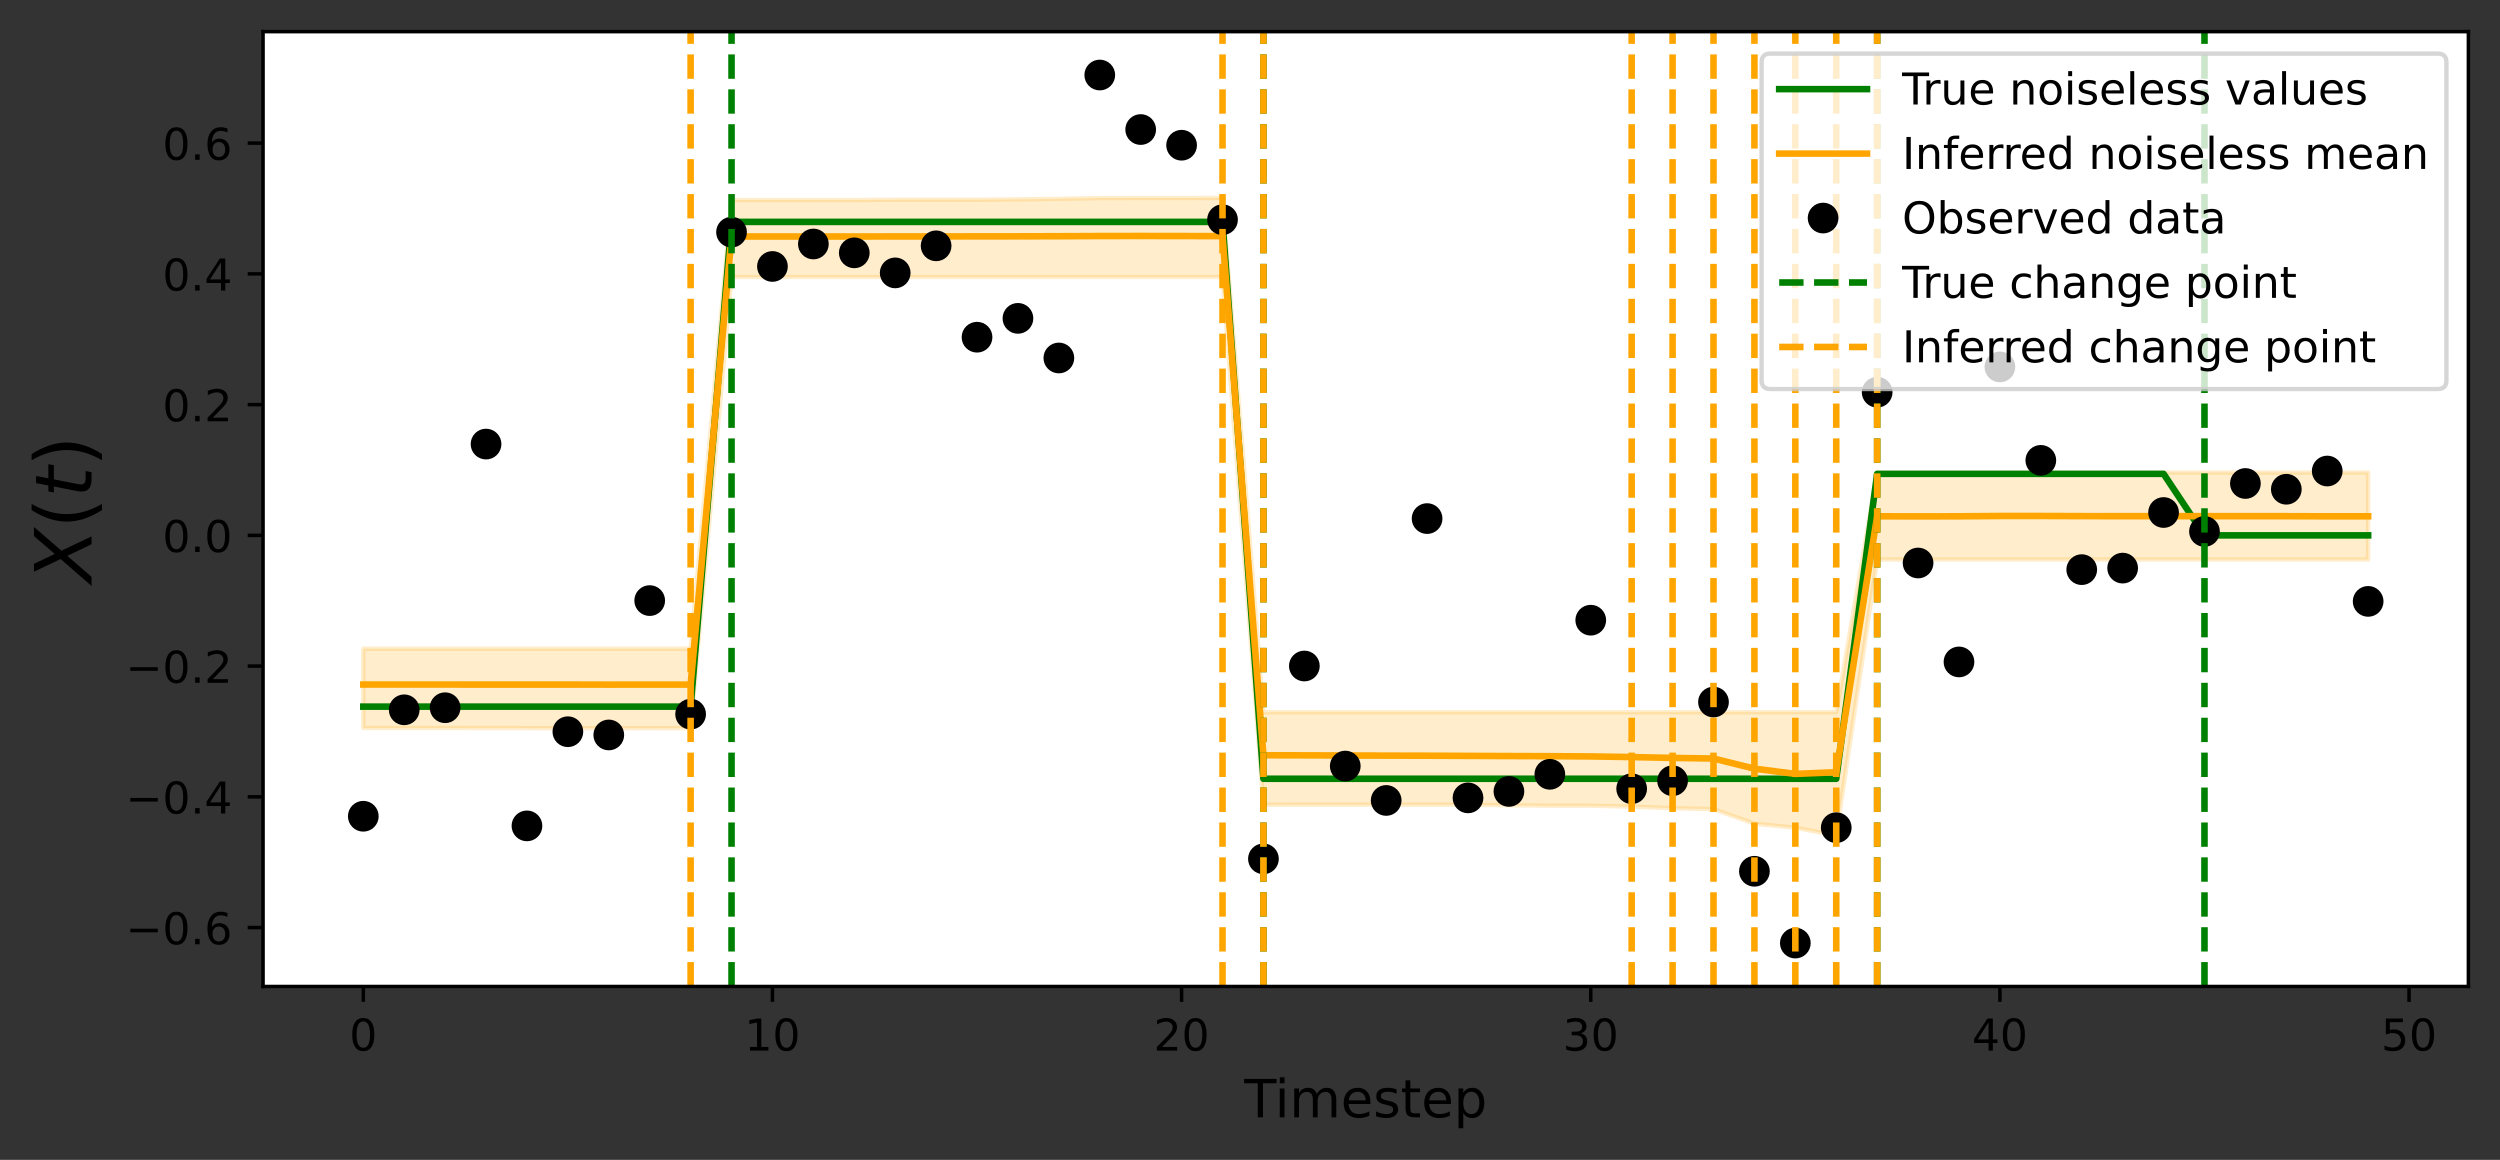
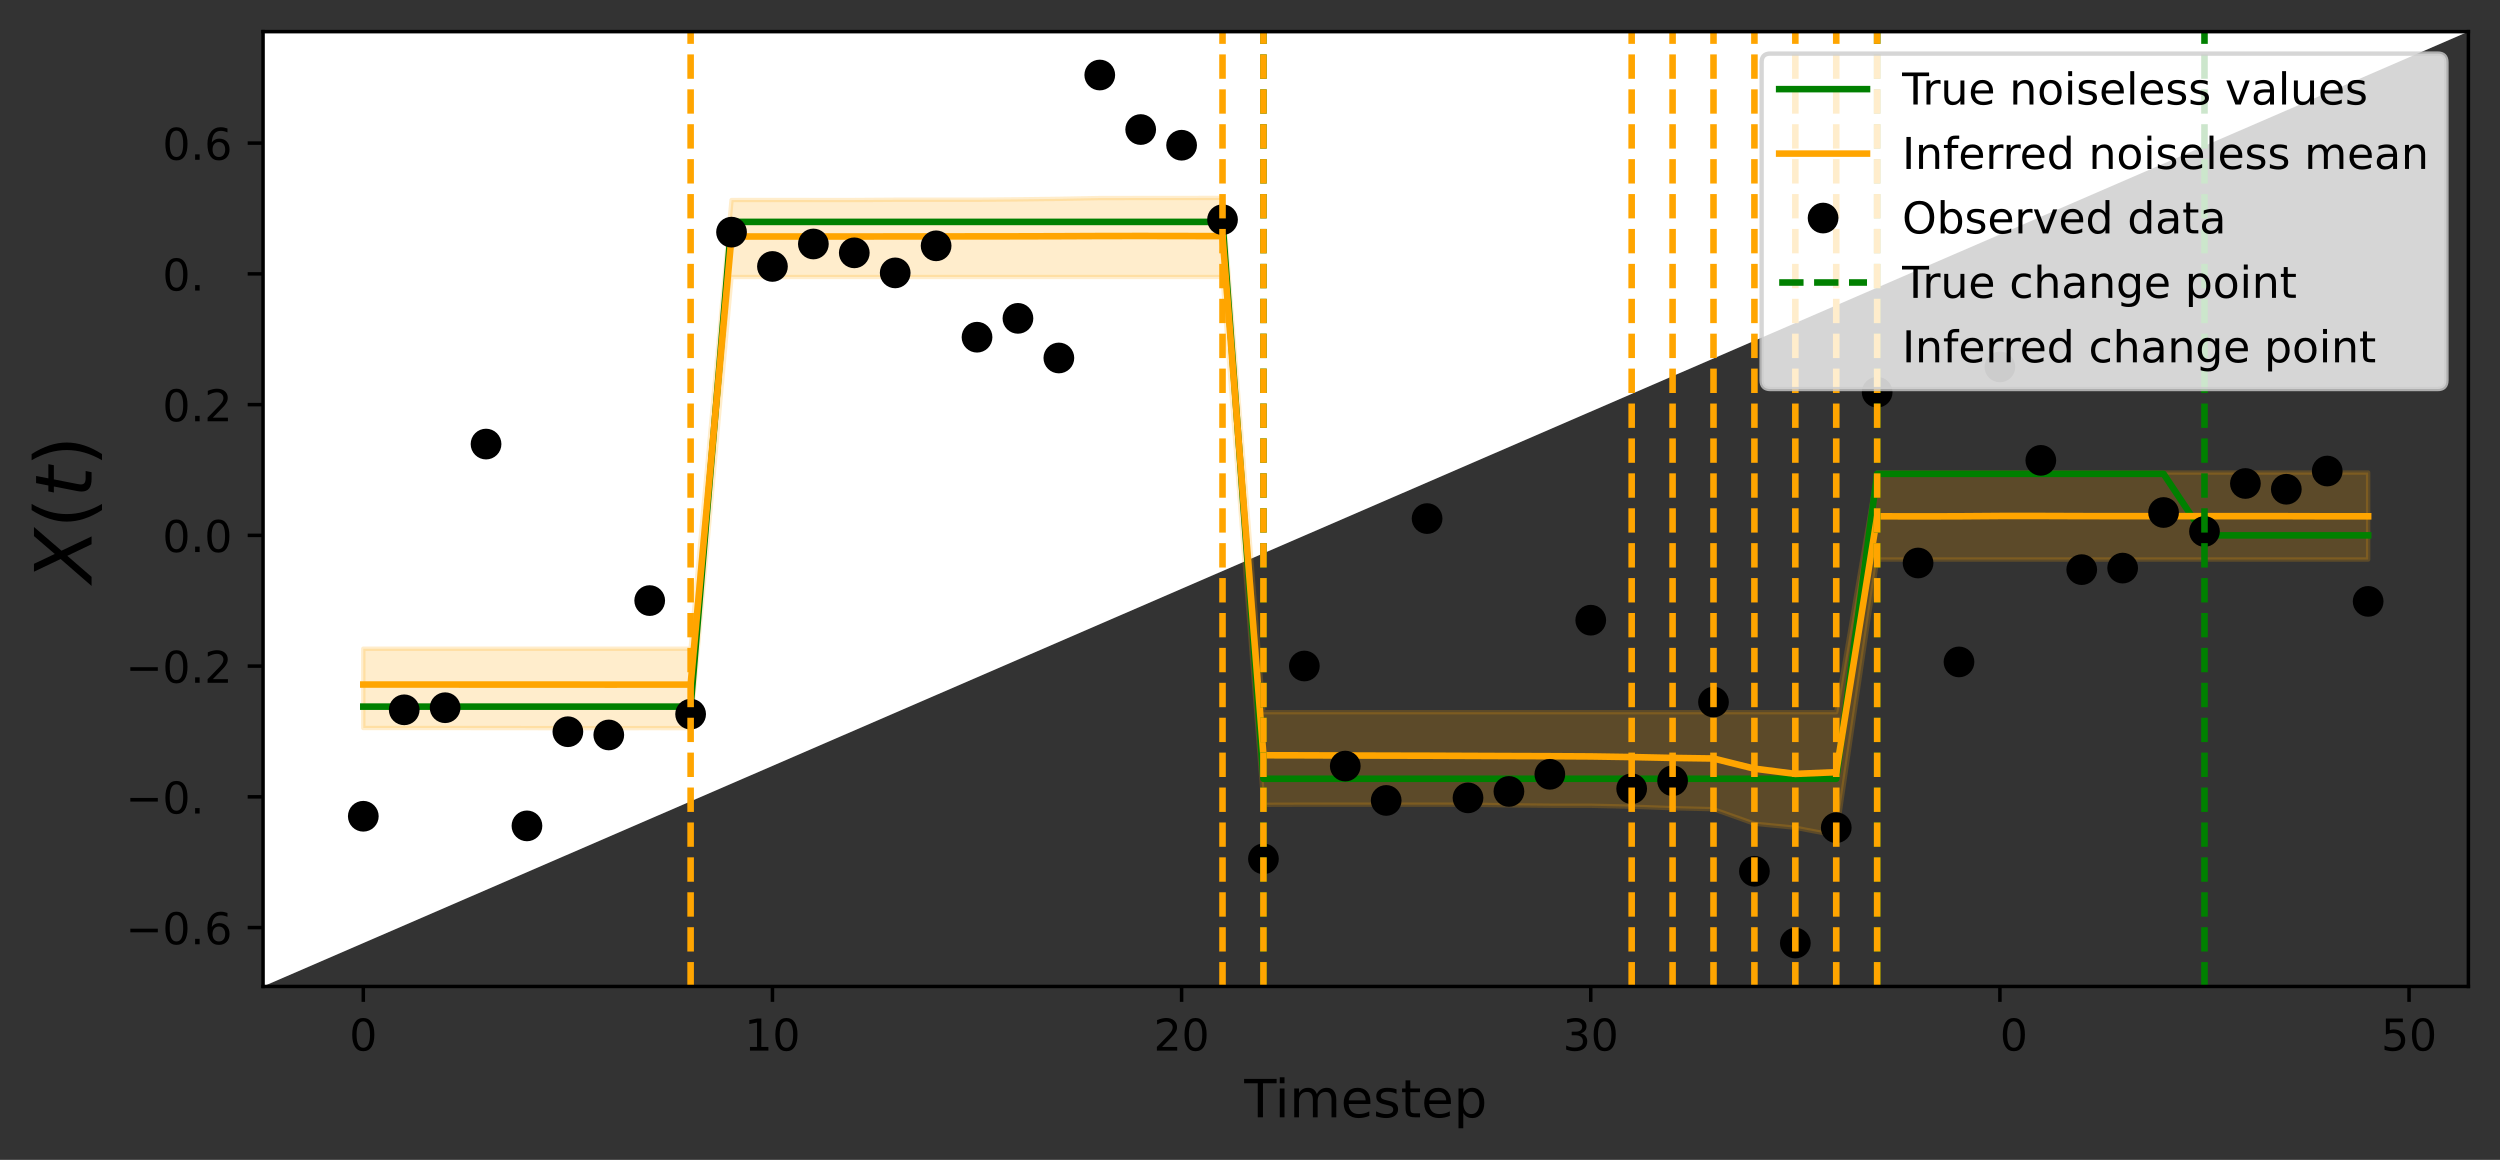
<svg xmlns="http://www.w3.org/2000/svg" xmlns:xlink="http://www.w3.org/1999/xlink" height="264.132pt" version="1.1" viewBox="0 0 569.303 264.132" width="569.303pt">
  <rect x="0" y="0" width="569.303" height="264.132" fill="#333333" stroke="none" />
  <defs>
    <style type="text/css">
*{stroke-linecap:butt;stroke-linejoin:round;}
  </style>
  </defs>
  <g id="figure_1">
    <g id="patch_1">
      <path d="M 0 264.132  L 569.303 264.132  L 569.303 0  L 0 0  z " style="fill:none;" />
    </g>
    <g id="axes_1">
      <g id="patch_2">
-         <path d="M 59.903 224.64  L 562.103 224.64  L 562.103 7.2  L 59.903 7.2  z " style="fill:#ffffff;" />
+         <path d="M 59.903 224.64  L 562.103 7.2  L 59.903 7.2  z " style="fill:#ffffff;" />
      </g>
      <g id="PolyCollection_1">
        <defs>
          <path d="M 82.731 -116.406  L 82.731 -98.35  L 92.048 -98.35  L 101.365 -98.35  L 110.682 -98.338  L 120 -98.328  L 129.317 -98.325  L 138.634 -98.325  L 147.951 -98.328  L 157.269 -98.325  L 166.586 -201.051  L 175.903 -201.051  L 185.221 -201.051  L 194.538 -201.051  L 203.855 -201.051  L 213.172 -201.051  L 222.49 -201.051  L 231.807 -201.051  L 241.124 -201.051  L 250.441 -201.051  L 259.759 -201.051  L 269.076 -201.051  L 278.393 -201.051  L 287.71 -80.863  L 297.028 -80.893  L 306.345 -80.893  L 315.662 -80.893  L 324.979 -80.893  L 334.297 -80.89  L 343.614 -80.753  L 352.931 -80.656  L 362.248 -80.647  L 371.566 -80.44  L 380.883 -80.093  L 390.2 -79.865  L 399.517 -76.552  L 408.835 -75.637  L 418.152 -73.867  L 427.469 -136.715  L 436.786 -136.715  L 446.104 -136.715  L 455.421 -136.715  L 464.738 -136.715  L 474.055 -136.715  L 483.373 -136.715  L 492.69 -136.715  L 502.007 -136.715  L 511.324 -136.715  L 520.642 -136.715  L 529.959 -136.715  L 539.276 -136.715  L 539.276 -156.527  L 539.276 -156.527  L 529.959 -156.527  L 520.642 -156.527  L 511.324 -156.527  L 502.007 -156.527  L 492.69 -156.527  L 483.373 -156.527  L 474.055 -156.527  L 464.738 -156.527  L 455.421 -156.527  L 446.104 -156.527  L 436.786 -156.527  L 427.469 -156.527  L 418.152 -101.953  L 408.835 -101.953  L 399.517 -101.953  L 390.2 -101.953  L 380.883 -101.953  L 371.566 -101.953  L 362.248 -101.953  L 352.931 -101.953  L 343.614 -101.953  L 334.297 -101.953  L 324.979 -101.953  L 315.662 -101.953  L 306.345 -101.953  L 297.028 -101.953  L 287.71 -101.953  L 278.393 -219.071  L 269.076 -219.039  L 259.759 -219.039  L 250.441 -219.028  L 241.124 -218.849  L 231.807 -218.732  L 222.49 -218.645  L 213.172 -218.645  L 203.855 -218.645  L 194.538 -218.58  L 185.221 -218.58  L 175.903 -218.595  L 166.586 -218.579  L 157.269 -116.406  L 147.951 -116.406  L 138.634 -116.406  L 129.317 -116.406  L 120 -116.406  L 110.682 -116.406  L 101.365 -116.406  L 92.048 -116.406  L 82.731 -116.406  z " id="m0e41438d37" style="stroke:#ffa500;stroke-opacity:0.2;" />
        </defs>
        <g clip-path="url(#p70332fd9ce)">
          <use style="fill:#ffa500;fill-opacity:0.2;stroke:#ffa500;stroke-opacity:0.2;" x="0" xlink:href="#m0e41438d37" y="264.132" />
        </g>
      </g>
      <g id="matplotlib.axis_1">
        <g id="xtick_1">
          <g id="line2d_1">
            <defs>
              <path d="M 0 0  L 0 3.5  " id="m56589323b0" style="stroke:#000000;stroke-width:0.8;" />
            </defs>
            <g>
              <use style="stroke:#000000;stroke-width:0.8;" x="82.731" xlink:href="#m56589323b0" y="224.64" />
            </g>
          </g>
          <g id="text_1">
            <defs>
              <path d="M 31.781 66.406  Q 24.172 66.406 20.328 58.906  Q 16.5 51.422 16.5 36.375  Q 16.5 21.391 20.328 13.891  Q 24.172 6.391 31.781 6.391  Q 39.453 6.391 43.281 13.891  Q 47.125 21.391 47.125 36.375  Q 47.125 51.422 43.281 58.906  Q 39.453 66.406 31.781 66.406  z M 31.781 74.219  Q 44.047 74.219 50.516 64.516  Q 56.984 54.828 56.984 36.375  Q 56.984 17.969 50.516 8.266  Q 44.047 -1.422 31.781 -1.422  Q 19.531 -1.422 13.062 8.266  Q 6.594 17.969 6.594 36.375  Q 6.594 54.828 13.062 64.516  Q 19.531 74.219 31.781 74.219  z " id="DejaVuSans-48" />
            </defs>
            <g transform="translate(79.549 239.238)scale(0.1 -0.1)">
              <use xlink:href="#DejaVuSans-48" />
            </g>
          </g>
        </g>
        <g id="xtick_2">
          <g id="line2d_2">
            <g>
              <use style="stroke:#000000;stroke-width:0.8;" x="175.903" xlink:href="#m56589323b0" y="224.64" />
            </g>
          </g>
          <g id="text_2">
            <defs>
              <path d="M 12.406 8.297  L 28.516 8.297  L 28.516 63.922  L 10.984 60.406  L 10.984 69.391  L 28.422 72.906  L 38.281 72.906  L 38.281 8.297  L 54.391 8.297  L 54.391 0  L 12.406 0  z " id="DejaVuSans-49" />
            </defs>
            <g transform="translate(169.541 239.238)scale(0.1 -0.1)">
              <use xlink:href="#DejaVuSans-49" />
              <use x="63.623" xlink:href="#DejaVuSans-48" />
            </g>
          </g>
        </g>
        <g id="xtick_3">
          <g id="line2d_3">
            <g>
              <use style="stroke:#000000;stroke-width:0.8;" x="269.076" xlink:href="#m56589323b0" y="224.64" />
            </g>
          </g>
          <g id="text_3">
            <defs>
              <path d="M 19.188 8.297  L 53.609 8.297  L 53.609 0  L 7.328 0  L 7.328 8.297  Q 12.938 14.109 22.625 23.891  Q 32.328 33.688 34.812 36.531  Q 39.547 41.844 41.422 45.531  Q 43.312 49.219 43.312 52.781  Q 43.312 58.594 39.234 62.25  Q 35.156 65.922 28.609 65.922  Q 23.969 65.922 18.812 64.312  Q 13.672 62.703 7.812 59.422  L 7.812 69.391  Q 13.766 71.781 18.938 73  Q 24.125 74.219 28.422 74.219  Q 39.75 74.219 46.484 68.547  Q 53.219 62.891 53.219 53.422  Q 53.219 48.922 51.531 44.891  Q 49.859 40.875 45.406 35.406  Q 44.188 33.984 37.641 27.219  Q 31.109 20.453 19.188 8.297  z " id="DejaVuSans-50" />
            </defs>
            <g transform="translate(262.713 239.238)scale(0.1 -0.1)">
              <use xlink:href="#DejaVuSans-50" />
              <use x="63.623" xlink:href="#DejaVuSans-48" />
            </g>
          </g>
        </g>
        <g id="xtick_4">
          <g id="line2d_4">
            <g>
              <use style="stroke:#000000;stroke-width:0.8;" x="362.248" xlink:href="#m56589323b0" y="224.64" />
            </g>
          </g>
          <g id="text_4">
            <defs>
              <path d="M 40.578 39.312  Q 47.656 37.797 51.625 33  Q 55.609 28.219 55.609 21.188  Q 55.609 10.406 48.188 4.484  Q 40.766 -1.422 27.094 -1.422  Q 22.516 -1.422 17.656 -0.516  Q 12.797 0.391 7.625 2.203  L 7.625 11.719  Q 11.719 9.328 16.594 8.109  Q 21.484 6.891 26.812 6.891  Q 36.078 6.891 40.938 10.547  Q 45.797 14.203 45.797 21.188  Q 45.797 27.641 41.281 31.266  Q 36.766 34.906 28.719 34.906  L 20.219 34.906  L 20.219 43.016  L 29.109 43.016  Q 36.375 43.016 40.234 45.922  Q 44.094 48.828 44.094 54.297  Q 44.094 59.906 40.109 62.906  Q 36.141 65.922 28.719 65.922  Q 24.656 65.922 20.016 65.031  Q 15.375 64.156 9.812 62.312  L 9.812 71.094  Q 15.438 72.656 20.344 73.438  Q 25.25 74.219 29.594 74.219  Q 40.828 74.219 47.359 69.109  Q 53.906 64.016 53.906 55.328  Q 53.906 49.266 50.438 45.094  Q 46.969 40.922 40.578 39.312  z " id="DejaVuSans-51" />
            </defs>
            <g transform="translate(355.886 239.238)scale(0.1 -0.1)">
              <use xlink:href="#DejaVuSans-51" />
              <use x="63.623" xlink:href="#DejaVuSans-48" />
            </g>
          </g>
        </g>
        <g id="xtick_5">
          <g id="line2d_5">
            <g>
              <use style="stroke:#000000;stroke-width:0.8;" x="455.421" xlink:href="#m56589323b0" y="224.64" />
            </g>
          </g>
          <g id="text_5">
            <defs>
-               <path d="M 37.797 64.312  L 12.891 25.391  L 37.797 25.391  z M 35.203 72.906  L 47.609 72.906  L 47.609 25.391  L 58.016 25.391  L 58.016 17.188  L 47.609 17.188  L 47.609 0  L 37.797 0  L 37.797 17.188  L 4.891 17.188  L 4.891 26.703  z " id="DejaVuSans-52" />
-             </defs>
+               </defs>
            <g transform="translate(449.058 239.238)scale(0.1 -0.1)">
              <use xlink:href="#DejaVuSans-52" />
              <use x="63.623" xlink:href="#DejaVuSans-48" />
            </g>
          </g>
        </g>
        <g id="xtick_6">
          <g id="line2d_6">
            <g>
              <use style="stroke:#000000;stroke-width:0.8;" x="548.593" xlink:href="#m56589323b0" y="224.64" />
            </g>
          </g>
          <g id="text_6">
            <defs>
              <path d="M 10.797 72.906  L 49.516 72.906  L 49.516 64.594  L 19.828 64.594  L 19.828 46.734  Q 21.969 47.469 24.109 47.828  Q 26.266 48.188 28.422 48.188  Q 40.625 48.188 47.75 41.5  Q 54.891 34.812 54.891 23.391  Q 54.891 11.625 47.562 5.094  Q 40.234 -1.422 26.906 -1.422  Q 22.312 -1.422 17.547 -0.641  Q 12.797 0.141 7.719 1.703  L 7.719 11.625  Q 12.109 9.234 16.797 8.062  Q 21.484 6.891 26.703 6.891  Q 35.156 6.891 40.078 11.328  Q 45.016 15.766 45.016 23.391  Q 45.016 31 40.078 35.438  Q 35.156 39.891 26.703 39.891  Q 22.75 39.891 18.812 39.016  Q 14.891 38.141 10.797 36.281  z " id="DejaVuSans-53" />
            </defs>
            <g transform="translate(542.231 239.238)scale(0.1 -0.1)">
              <use xlink:href="#DejaVuSans-53" />
              <use x="63.623" xlink:href="#DejaVuSans-48" />
            </g>
          </g>
        </g>
        <g id="text_7">
          <defs>
            <path d="M -0.297 72.906  L 61.375 72.906  L 61.375 64.594  L 35.5 64.594  L 35.5 0  L 25.594 0  L 25.594 64.594  L -0.297 64.594  z " id="DejaVuSans-84" />
            <path d="M 9.422 54.688  L 18.406 54.688  L 18.406 0  L 9.422 0  z M 9.422 75.984  L 18.406 75.984  L 18.406 64.594  L 9.422 64.594  z " id="DejaVuSans-105" />
            <path d="M 52 44.188  Q 55.375 50.25 60.062 53.125  Q 64.75 56 71.094 56  Q 79.641 56 84.281 50.016  Q 88.922 44.047 88.922 33.016  L 88.922 0  L 79.891 0  L 79.891 32.719  Q 79.891 40.578 77.094 44.375  Q 74.312 48.188 68.609 48.188  Q 61.625 48.188 57.562 43.547  Q 53.516 38.922 53.516 30.906  L 53.516 0  L 44.484 0  L 44.484 32.719  Q 44.484 40.625 41.703 44.406  Q 38.922 48.188 33.109 48.188  Q 26.219 48.188 22.156 43.531  Q 18.109 38.875 18.109 30.906  L 18.109 0  L 9.078 0  L 9.078 54.688  L 18.109 54.688  L 18.109 46.188  Q 21.188 51.219 25.484 53.609  Q 29.781 56 35.688 56  Q 41.656 56 45.828 52.969  Q 50 49.953 52 44.188  z " id="DejaVuSans-109" />
            <path d="M 56.203 29.594  L 56.203 25.203  L 14.891 25.203  Q 15.484 15.922 20.484 11.062  Q 25.484 6.203 34.422 6.203  Q 39.594 6.203 44.453 7.469  Q 49.312 8.734 54.109 11.281  L 54.109 2.781  Q 49.266 0.734 44.188 -0.344  Q 39.109 -1.422 33.891 -1.422  Q 20.797 -1.422 13.156 6.188  Q 5.516 13.812 5.516 26.812  Q 5.516 40.234 12.766 48.109  Q 20.016 56 32.328 56  Q 43.359 56 49.781 48.891  Q 56.203 41.797 56.203 29.594  z M 47.219 32.234  Q 47.125 39.594 43.094 43.984  Q 39.062 48.391 32.422 48.391  Q 24.906 48.391 20.391 44.141  Q 15.875 39.891 15.188 32.172  z " id="DejaVuSans-101" />
            <path d="M 44.281 53.078  L 44.281 44.578  Q 40.484 46.531 36.375 47.5  Q 32.281 48.484 27.875 48.484  Q 21.188 48.484 17.844 46.438  Q 14.5 44.391 14.5 40.281  Q 14.5 37.156 16.891 35.375  Q 19.281 33.594 26.516 31.984  L 29.594 31.297  Q 39.156 29.25 43.188 25.516  Q 47.219 21.781 47.219 15.094  Q 47.219 7.469 41.188 3.016  Q 35.156 -1.422 24.609 -1.422  Q 20.219 -1.422 15.453 -0.562  Q 10.688 0.297 5.422 2  L 5.422 11.281  Q 10.406 8.688 15.234 7.391  Q 20.062 6.109 24.812 6.109  Q 31.156 6.109 34.562 8.281  Q 37.984 10.453 37.984 14.406  Q 37.984 18.062 35.516 20.016  Q 33.062 21.969 24.703 23.781  L 21.578 24.516  Q 13.234 26.266 9.516 29.906  Q 5.812 33.547 5.812 39.891  Q 5.812 47.609 11.281 51.797  Q 16.75 56 26.812 56  Q 31.781 56 36.172 55.266  Q 40.578 54.547 44.281 53.078  z " id="DejaVuSans-115" />
            <path d="M 18.312 70.219  L 18.312 54.688  L 36.812 54.688  L 36.812 47.703  L 18.312 47.703  L 18.312 18.016  Q 18.312 11.328 20.141 9.422  Q 21.969 7.516 27.594 7.516  L 36.812 7.516  L 36.812 0  L 27.594 0  Q 17.188 0 13.234 3.875  Q 9.281 7.766 9.281 18.016  L 9.281 47.703  L 2.688 47.703  L 2.688 54.688  L 9.281 54.688  L 9.281 70.219  z " id="DejaVuSans-116" />
            <path d="M 18.109 8.203  L 18.109 -20.797  L 9.078 -20.797  L 9.078 54.688  L 18.109 54.688  L 18.109 46.391  Q 20.953 51.266 25.266 53.625  Q 29.594 56 35.594 56  Q 45.562 56 51.781 48.094  Q 58.016 40.188 58.016 27.297  Q 58.016 14.406 51.781 6.484  Q 45.562 -1.422 35.594 -1.422  Q 29.594 -1.422 25.266 0.953  Q 20.953 3.328 18.109 8.203  z M 48.688 27.297  Q 48.688 37.203 44.609 42.844  Q 40.531 48.484 33.406 48.484  Q 26.266 48.484 22.188 42.844  Q 18.109 37.203 18.109 27.297  Q 18.109 17.391 22.188 11.75  Q 26.266 6.109 33.406 6.109  Q 40.531 6.109 44.609 11.75  Q 48.688 17.391 48.688 27.297  z " id="DejaVuSans-112" />
          </defs>
          <g transform="translate(283.344 254.436)scale(0.12 -0.12)">
            <use xlink:href="#DejaVuSans-84" />
            <use x="57.959" xlink:href="#DejaVuSans-105" />
            <use x="85.742" xlink:href="#DejaVuSans-109" />
            <use x="183.154" xlink:href="#DejaVuSans-101" />
            <use x="244.678" xlink:href="#DejaVuSans-115" />
            <use x="296.777" xlink:href="#DejaVuSans-116" />
            <use x="335.986" xlink:href="#DejaVuSans-101" />
            <use x="397.51" xlink:href="#DejaVuSans-112" />
          </g>
        </g>
      </g>
      <g id="matplotlib.axis_2">
        <g id="ytick_1">
          <g id="line2d_7">
            <defs>
              <path d="M 0 0  L -3.5 0  " id="m44c506759d" style="stroke:#000000;stroke-width:0.8;" />
            </defs>
            <g>
              <use style="stroke:#000000;stroke-width:0.8;" x="59.903" xlink:href="#m44c506759d" y="211.232" />
            </g>
          </g>
          <g id="text_8">
            <defs>
              <path d="M 10.594 35.5  L 73.188 35.5  L 73.188 27.203  L 10.594 27.203  z " id="DejaVuSans-8722" />
              <path d="M 10.688 12.406  L 21 12.406  L 21 0  L 10.688 0  z " id="DejaVuSans-46" />
              <path d="M 33.016 40.375  Q 26.375 40.375 22.484 35.828  Q 18.609 31.297 18.609 23.391  Q 18.609 15.531 22.484 10.953  Q 26.375 6.391 33.016 6.391  Q 39.656 6.391 43.531 10.953  Q 47.406 15.531 47.406 23.391  Q 47.406 31.297 43.531 35.828  Q 39.656 40.375 33.016 40.375  z M 52.594 71.297  L 52.594 62.312  Q 48.875 64.062 45.094 64.984  Q 41.312 65.922 37.594 65.922  Q 27.828 65.922 22.672 59.328  Q 17.531 52.734 16.797 39.406  Q 19.672 43.656 24.016 45.922  Q 28.375 48.188 33.594 48.188  Q 44.578 48.188 50.953 41.516  Q 57.328 34.859 57.328 23.391  Q 57.328 12.156 50.688 5.359  Q 44.047 -1.422 33.016 -1.422  Q 20.359 -1.422 13.672 8.266  Q 6.984 17.969 6.984 36.375  Q 6.984 53.656 15.188 63.938  Q 23.391 74.219 37.203 74.219  Q 40.922 74.219 44.703 73.484  Q 48.484 72.75 52.594 71.297  z " id="DejaVuSans-54" />
            </defs>
            <g transform="translate(28.621 215.031)scale(0.1 -0.1)">
              <use xlink:href="#DejaVuSans-8722" />
              <use x="83.789" xlink:href="#DejaVuSans-48" />
              <use x="147.412" xlink:href="#DejaVuSans-46" />
              <use x="179.199" xlink:href="#DejaVuSans-54" />
            </g>
          </g>
        </g>
        <g id="ytick_2">
          <g id="line2d_8">
            <g>
              <use style="stroke:#000000;stroke-width:0.8;" x="59.903" xlink:href="#m44c506759d" y="181.458" />
            </g>
          </g>
          <g id="text_9">
            <g transform="translate(28.621 185.258)scale(0.1 -0.1)">
              <use xlink:href="#DejaVuSans-8722" />
              <use x="83.789" xlink:href="#DejaVuSans-48" />
              <use x="147.412" xlink:href="#DejaVuSans-46" />
              <use x="179.199" xlink:href="#DejaVuSans-52" />
            </g>
          </g>
        </g>
        <g id="ytick_3">
          <g id="line2d_9">
            <g>
              <use style="stroke:#000000;stroke-width:0.8;" x="59.903" xlink:href="#m44c506759d" y="151.685" />
            </g>
          </g>
          <g id="text_10">
            <g transform="translate(28.621 155.484)scale(0.1 -0.1)">
              <use xlink:href="#DejaVuSans-8722" />
              <use x="83.789" xlink:href="#DejaVuSans-48" />
              <use x="147.412" xlink:href="#DejaVuSans-46" />
              <use x="179.199" xlink:href="#DejaVuSans-50" />
            </g>
          </g>
        </g>
        <g id="ytick_4">
          <g id="line2d_10">
            <g>
              <use style="stroke:#000000;stroke-width:0.8;" x="59.903" xlink:href="#m44c506759d" y="121.911" />
            </g>
          </g>
          <g id="text_11">
            <g transform="translate(37 125.711)scale(0.1 -0.1)">
              <use xlink:href="#DejaVuSans-48" />
              <use x="63.623" xlink:href="#DejaVuSans-46" />
              <use x="95.41" xlink:href="#DejaVuSans-48" />
            </g>
          </g>
        </g>
        <g id="ytick_5">
          <g id="line2d_11">
            <g>
              <use style="stroke:#000000;stroke-width:0.8;" x="59.903" xlink:href="#m44c506759d" y="92.138" />
            </g>
          </g>
          <g id="text_12">
            <g transform="translate(37 95.937)scale(0.1 -0.1)">
              <use xlink:href="#DejaVuSans-48" />
              <use x="63.623" xlink:href="#DejaVuSans-46" />
              <use x="95.41" xlink:href="#DejaVuSans-50" />
            </g>
          </g>
        </g>
        <g id="ytick_6">
          <g id="line2d_12">
            <g>
              <use style="stroke:#000000;stroke-width:0.8;" x="59.903" xlink:href="#m44c506759d" y="62.364" />
            </g>
          </g>
          <g id="text_13">
            <g transform="translate(37 66.164)scale(0.1 -0.1)">
              <use xlink:href="#DejaVuSans-48" />
              <use x="63.623" xlink:href="#DejaVuSans-46" />
              <use x="95.41" xlink:href="#DejaVuSans-52" />
            </g>
          </g>
        </g>
        <g id="ytick_7">
          <g id="line2d_13">
            <g>
              <use style="stroke:#000000;stroke-width:0.8;" x="59.903" xlink:href="#m44c506759d" y="32.591" />
            </g>
          </g>
          <g id="text_14">
            <g transform="translate(37 36.39)scale(0.1 -0.1)">
              <use xlink:href="#DejaVuSans-48" />
              <use x="63.623" xlink:href="#DejaVuSans-46" />
              <use x="95.41" xlink:href="#DejaVuSans-54" />
            </g>
          </g>
        </g>
        <g id="text_15">
          <defs>
            <path d="M 13.719 72.906  L 23.688 72.906  L 36.188 46.578  L 58.797 72.906  L 70.312 72.906  L 40.281 38.094  L 58.406 0  L 48.484 0  L 33.797 30.719  L 7.172 0  L -4.297 0  L 29.781 39.203  z " id="DejaVuSans-Oblique-88" />
            <path d="M 31 75.875  Q 24.469 64.656 21.281 53.656  Q 18.109 42.672 18.109 31.391  Q 18.109 20.125 21.312 9.062  Q 24.516 -2 31 -13.188  L 23.188 -13.188  Q 15.875 -1.703 12.234 9.375  Q 8.594 20.453 8.594 31.391  Q 8.594 42.281 12.203 53.312  Q 15.828 64.359 23.188 75.875  z " id="DejaVuSans-40" />
            <path d="M 42.281 54.688  L 40.922 47.703  L 23 47.703  L 17.188 18.016  Q 16.891 16.359 16.75 15.234  Q 16.609 14.109 16.609 13.484  Q 16.609 10.359 18.484 8.938  Q 20.359 7.516 24.516 7.516  L 33.594 7.516  L 32.078 0  L 23.484 0  Q 15.484 0 11.547 3.125  Q 7.625 6.25 7.625 12.594  Q 7.625 13.719 7.766 15.062  Q 7.906 16.406 8.203 18.016  L 14.016 47.703  L 6.391 47.703  L 7.812 54.688  L 15.281 54.688  L 18.312 70.219  L 27.297 70.219  L 24.312 54.688  z " id="DejaVuSans-Oblique-116" />
            <path d="M 8.016 75.875  L 15.828 75.875  Q 23.141 64.359 26.781 53.312  Q 30.422 42.281 30.422 31.391  Q 30.422 20.453 26.781 9.375  Q 23.141 -1.703 15.828 -13.188  L 8.016 -13.188  Q 14.5 -2 17.703 9.062  Q 20.906 20.125 20.906 31.391  Q 20.906 42.672 17.703 53.656  Q 14.5 64.656 8.016 75.875  z " id="DejaVuSans-41" />
          </defs>
          <g transform="translate(20.877 132.66)rotate(-90)scale(0.18 -0.18)">
            <use transform="translate(0 0.125)" xlink:href="#DejaVuSans-Oblique-88" />
            <use transform="translate(68.506 0.125)" xlink:href="#DejaVuSans-40" />
            <use transform="translate(107.52 0.125)" xlink:href="#DejaVuSans-Oblique-116" />
            <use transform="translate(146.729 0.125)" xlink:href="#DejaVuSans-41" />
          </g>
        </g>
      </g>
      <g id="line2d_14">
        <path clip-path="url(#p70332fd9ce)" d="M 82.731 160.919  L 92.048 160.919  L 101.365 160.919  L 110.682 160.919  L 120 160.919  L 129.317 160.919  L 138.634 160.919  L 147.951 160.919  L 157.269 160.919  L 166.586 50.53  L 175.903 50.53  L 185.221 50.53  L 194.538 50.53  L 203.855 50.53  L 213.172 50.53  L 222.49 50.53  L 231.807 50.53  L 241.124 50.53  L 250.441 50.53  L 259.759 50.53  L 269.076 50.53  L 278.393 50.53  L 287.71 177.347  L 297.028 177.347  L 306.345 177.347  L 315.662 177.347  L 324.979 177.347  L 334.297 177.347  L 343.614 177.347  L 352.931 177.347  L 362.248 177.347  L 371.566 177.347  L 380.883 177.347  L 390.2 177.347  L 399.517 177.347  L 408.835 177.347  L 418.152 177.347  L 427.469 107.909  L 436.786 107.909  L 446.104 107.909  L 455.421 107.909  L 464.738 107.909  L 474.055 107.909  L 483.373 107.909  L 492.69 107.909  L 502.007 121.911  L 511.324 121.911  L 520.642 121.911  L 529.959 121.911  L 539.276 121.911  " style="fill:none;stroke:#008000;stroke-linecap:square;stroke-width:1.5;" />
      </g>
      <g id="line2d_15">
        <path clip-path="url(#p70332fd9ce)" d="M 82.731 155.884  L 92.048 155.884  L 101.365 155.884  L 110.682 155.885  L 120 155.892  L 129.317 155.895  L 138.634 155.9  L 147.951 155.897  L 157.269 155.897  L 166.586 53.857  L 175.903 53.86  L 185.221 53.859  L 194.538 53.857  L 203.855 53.843  L 213.172 53.833  L 222.49 53.831  L 231.807 53.817  L 241.124 53.792  L 250.441 53.751  L 259.759 53.738  L 269.076 53.753  L 278.393 53.771  L 287.71 171.986  L 297.028 172.007  L 306.345 172.041  L 315.662 172.073  L 324.979 172.092  L 334.297 172.131  L 343.614 172.169  L 352.931 172.2  L 362.248 172.254  L 371.566 172.399  L 380.883 172.594  L 390.2 172.729  L 399.517 175.041  L 408.835 176.232  L 418.152 175.84  L 427.469 117.57  L 436.786 117.593  L 446.104 117.573  L 455.421 117.502  L 464.738 117.499  L 474.055 117.533  L 483.373 117.541  L 492.69 117.538  L 502.007 117.538  L 511.324 117.547  L 520.642 117.547  L 529.959 117.575  L 539.276 117.575  " style="fill:none;stroke:#ffa500;stroke-linecap:square;stroke-width:1.5;" />
      </g>
      <g id="line2d_16">
        <defs>
          <path d="M 0 3  C 0.796 3 1.559 2.684 2.121 2.121  C 2.684 1.559 3 0.796 3 0  C 3 -0.796 2.684 -1.559 2.121 -2.121  C 1.559 -2.684 0.796 -3 0 -3  C -0.796 -3 -1.559 -2.684 -2.121 -2.121  C -2.684 -1.559 -3 -0.796 -3 0  C -3 0.796 -2.684 1.559 -2.121 2.121  C -1.559 2.684 -0.796 3 0 3  z " id="mac4a5f95cd" style="stroke:#000000;" />
        </defs>
        <g clip-path="url(#p70332fd9ce)">
          <use style="stroke:#000000;" x="82.731" xlink:href="#mac4a5f95cd" y="185.878" />
          <use style="stroke:#000000;" x="92.048" xlink:href="#mac4a5f95cd" y="161.639" />
          <use style="stroke:#000000;" x="101.365" xlink:href="#mac4a5f95cd" y="161.163" />
          <use style="stroke:#000000;" x="110.682" xlink:href="#mac4a5f95cd" y="101.126" />
          <use style="stroke:#000000;" x="120" xlink:href="#mac4a5f95cd" y="188.071" />
          <use style="stroke:#000000;" x="129.317" xlink:href="#mac4a5f95cd" y="166.629" />
          <use style="stroke:#000000;" x="138.634" xlink:href="#mac4a5f95cd" y="167.365" />
          <use style="stroke:#000000;" x="147.951" xlink:href="#mac4a5f95cd" y="136.767" />
          <use style="stroke:#000000;" x="157.269" xlink:href="#mac4a5f95cd" y="162.626" />
          <use style="stroke:#000000;" x="166.586" xlink:href="#mac4a5f95cd" y="52.866" />
          <use style="stroke:#000000;" x="175.903" xlink:href="#mac4a5f95cd" y="60.678" />
          <use style="stroke:#000000;" x="185.221" xlink:href="#mac4a5f95cd" y="55.562" />
          <use style="stroke:#000000;" x="194.538" xlink:href="#mac4a5f95cd" y="57.576" />
          <use style="stroke:#000000;" x="203.855" xlink:href="#mac4a5f95cd" y="62.143" />
          <use style="stroke:#000000;" x="213.172" xlink:href="#mac4a5f95cd" y="55.978" />
          <use style="stroke:#000000;" x="222.49" xlink:href="#mac4a5f95cd" y="76.79" />
          <use style="stroke:#000000;" x="231.807" xlink:href="#mac4a5f95cd" y="72.496" />
          <use style="stroke:#000000;" x="241.124" xlink:href="#mac4a5f95cd" y="81.519" />
          <use style="stroke:#000000;" x="250.441" xlink:href="#mac4a5f95cd" y="17.084" />
          <use style="stroke:#000000;" x="259.759" xlink:href="#mac4a5f95cd" y="29.499" />
          <use style="stroke:#000000;" x="269.076" xlink:href="#mac4a5f95cd" y="33.07" />
          <use style="stroke:#000000;" x="278.393" xlink:href="#mac4a5f95cd" y="50.027" />
          <use style="stroke:#000000;" x="287.71" xlink:href="#mac4a5f95cd" y="195.578" />
          <use style="stroke:#000000;" x="297.028" xlink:href="#mac4a5f95cd" y="151.663" />
          <use style="stroke:#000000;" x="306.345" xlink:href="#mac4a5f95cd" y="174.451" />
          <use style="stroke:#000000;" x="315.662" xlink:href="#mac4a5f95cd" y="182.278" />
          <use style="stroke:#000000;" x="324.979" xlink:href="#mac4a5f95cd" y="118.092" />
          <use style="stroke:#000000;" x="334.297" xlink:href="#mac4a5f95cd" y="181.691" />
          <use style="stroke:#000000;" x="343.614" xlink:href="#mac4a5f95cd" y="180.226" />
          <use style="stroke:#000000;" x="352.931" xlink:href="#mac4a5f95cd" y="176.325" />
          <use style="stroke:#000000;" x="362.248" xlink:href="#mac4a5f95cd" y="141.232" />
          <use style="stroke:#000000;" x="371.566" xlink:href="#mac4a5f95cd" y="179.604" />
          <use style="stroke:#000000;" x="380.883" xlink:href="#mac4a5f95cd" y="177.792" />
          <use style="stroke:#000000;" x="390.2" xlink:href="#mac4a5f95cd" y="159.871" />
          <use style="stroke:#000000;" x="399.517" xlink:href="#mac4a5f95cd" y="198.408" />
          <use style="stroke:#000000;" x="408.835" xlink:href="#mac4a5f95cd" y="214.756" />
          <use style="stroke:#000000;" x="418.152" xlink:href="#mac4a5f95cd" y="188.483" />
          <use style="stroke:#000000;" x="427.469" xlink:href="#mac4a5f95cd" y="89.316" />
          <use style="stroke:#000000;" x="436.786" xlink:href="#mac4a5f95cd" y="128.208" />
          <use style="stroke:#000000;" x="446.104" xlink:href="#mac4a5f95cd" y="150.736" />
          <use style="stroke:#000000;" x="455.421" xlink:href="#mac4a5f95cd" y="83.552" />
          <use style="stroke:#000000;" x="464.738" xlink:href="#mac4a5f95cd" y="104.833" />
          <use style="stroke:#000000;" x="474.055" xlink:href="#mac4a5f95cd" y="129.718" />
          <use style="stroke:#000000;" x="483.373" xlink:href="#mac4a5f95cd" y="129.368" />
          <use style="stroke:#000000;" x="492.69" xlink:href="#mac4a5f95cd" y="116.709" />
          <use style="stroke:#000000;" x="502.007" xlink:href="#mac4a5f95cd" y="121.024" />
          <use style="stroke:#000000;" x="511.324" xlink:href="#mac4a5f95cd" y="110.1" />
          <use style="stroke:#000000;" x="520.642" xlink:href="#mac4a5f95cd" y="111.412" />
          <use style="stroke:#000000;" x="529.959" xlink:href="#mac4a5f95cd" y="107.264" />
          <use style="stroke:#000000;" x="539.276" xlink:href="#mac4a5f95cd" y="136.949" />
        </g>
      </g>
      <g id="line2d_17">
-         <path clip-path="url(#p70332fd9ce)" d="M 166.586 224.64  L 166.586 7.2  " style="fill:none;stroke:#008000;stroke-dasharray:5.55,2.4;stroke-dashoffset:0;stroke-width:1.5;" />
-       </g>
+         </g>
      <g id="line2d_18">
        <path clip-path="url(#p70332fd9ce)" d="M 287.71 224.64  L 287.71 7.2  " style="fill:none;stroke:#008000;stroke-dasharray:5.55,2.4;stroke-dashoffset:0;stroke-width:1.5;" />
      </g>
      <g id="line2d_19">
        <path clip-path="url(#p70332fd9ce)" d="M 427.469 224.64  L 427.469 7.2  " style="fill:none;stroke:#008000;stroke-dasharray:5.55,2.4;stroke-dashoffset:0;stroke-width:1.5;" />
      </g>
      <g id="line2d_20">
        <path clip-path="url(#p70332fd9ce)" d="M 502.007 224.64  L 502.007 7.2  " style="fill:none;stroke:#008000;stroke-dasharray:5.55,2.4;stroke-dashoffset:0;stroke-width:1.5;" />
      </g>
      <g id="line2d_21">
        <path clip-path="url(#p70332fd9ce)" d="M 278.393 224.64  L 278.393 7.2  " style="fill:none;stroke:#ffa500;stroke-dasharray:5.55,2.4;stroke-dashoffset:0;stroke-width:1.5;" />
      </g>
      <g id="line2d_22">
        <path clip-path="url(#p70332fd9ce)" d="M 157.269 224.64  L 157.269 7.2  " style="fill:none;stroke:#ffa500;stroke-dasharray:5.55,2.4;stroke-dashoffset:0;stroke-width:1.5;" />
      </g>
      <g id="line2d_23">
        <path clip-path="url(#p70332fd9ce)" d="M 418.152 224.64  L 418.152 7.2  " style="fill:none;stroke:#ffa500;stroke-dasharray:5.55,2.4;stroke-dashoffset:0;stroke-width:1.5;" />
      </g>
      <g id="line2d_24">
        <path clip-path="url(#p70332fd9ce)" d="M 390.2 224.64  L 390.2 7.2  " style="fill:none;stroke:#ffa500;stroke-dasharray:5.55,2.4;stroke-dashoffset:0;stroke-width:1.5;" />
      </g>
      <g id="line2d_25">
        <path clip-path="url(#p70332fd9ce)" d="M 399.517 224.64  L 399.517 7.2  " style="fill:none;stroke:#ffa500;stroke-dasharray:5.55,2.4;stroke-dashoffset:0;stroke-width:1.5;" />
      </g>
      <g id="line2d_26">
        <path clip-path="url(#p70332fd9ce)" d="M 427.469 224.64  L 427.469 7.2  " style="fill:none;stroke:#ffa500;stroke-dasharray:5.55,2.4;stroke-dashoffset:0;stroke-width:1.5;" />
      </g>
      <g id="line2d_27">
        <path clip-path="url(#p70332fd9ce)" d="M 408.835 224.64  L 408.835 7.2  " style="fill:none;stroke:#ffa500;stroke-dasharray:5.55,2.4;stroke-dashoffset:0;stroke-width:1.5;" />
      </g>
      <g id="line2d_28">
        <path clip-path="url(#p70332fd9ce)" d="M 371.566 224.64  L 371.566 7.2  " style="fill:none;stroke:#ffa500;stroke-dasharray:5.55,2.4;stroke-dashoffset:0;stroke-width:1.5;" />
      </g>
      <g id="line2d_29">
        <path clip-path="url(#p70332fd9ce)" d="M 380.883 224.64  L 380.883 7.2  " style="fill:none;stroke:#ffa500;stroke-dasharray:5.55,2.4;stroke-dashoffset:0;stroke-width:1.5;" />
      </g>
      <g id="line2d_30">
        <path clip-path="url(#p70332fd9ce)" d="M 287.71 224.64  L 287.71 7.2  " style="fill:none;stroke:#ffa500;stroke-dasharray:5.55,2.4;stroke-dashoffset:0;stroke-width:1.5;" />
      </g>
      <g id="patch_3">
        <path d="M 59.903 224.64  L 59.903 7.2  " style="fill:none;stroke:#000000;stroke-linecap:square;stroke-linejoin:miter;stroke-width:0.8;" />
      </g>
      <g id="patch_4">
        <path d="M 562.103 224.64  L 562.103 7.2  " style="fill:none;stroke:#000000;stroke-linecap:square;stroke-linejoin:miter;stroke-width:0.8;" />
      </g>
      <g id="patch_5">
        <path d="M 59.903 224.64  L 562.103 224.64  " style="fill:none;stroke:#000000;stroke-linecap:square;stroke-linejoin:miter;stroke-width:0.8;" />
      </g>
      <g id="patch_6">
        <path d="M 59.903 7.2  L 562.103 7.2  " style="fill:none;stroke:#000000;stroke-linecap:square;stroke-linejoin:miter;stroke-width:0.8;" />
      </g>
      <g id="legend_1">
        <g id="patch_7">
          <path d="M 403.157 88.591  L 555.103 88.591  Q 557.103 88.591 557.103 86.591  L 557.103 14.2  Q 557.103 12.2 555.103 12.2  L 403.157 12.2  Q 401.157 12.2 401.157 14.2  L 401.157 86.591  Q 401.157 88.591 403.157 88.591  z " style="fill:#ffffff;opacity:0.8;stroke:#cccccc;stroke-linejoin:miter;" />
        </g>
        <g id="line2d_31">
          <path d="M 405.157 20.298  L 425.157 20.298  " style="fill:none;stroke:#008000;stroke-linecap:square;stroke-width:1.5;" />
        </g>
        <g id="line2d_32" />
        <g id="text_16">
          <defs>
            <path d="M 41.109 46.297  Q 39.594 47.172 37.812 47.578  Q 36.031 48 33.891 48  Q 26.266 48 22.188 43.047  Q 18.109 38.094 18.109 28.812  L 18.109 0  L 9.078 0  L 9.078 54.688  L 18.109 54.688  L 18.109 46.188  Q 20.953 51.172 25.484 53.578  Q 30.031 56 36.531 56  Q 37.453 56 38.578 55.875  Q 39.703 55.766 41.062 55.516  z " id="DejaVuSans-114" />
            <path d="M 8.5 21.578  L 8.5 54.688  L 17.484 54.688  L 17.484 21.922  Q 17.484 14.156 20.5 10.266  Q 23.531 6.391 29.594 6.391  Q 36.859 6.391 41.078 11.031  Q 45.312 15.672 45.312 23.688  L 45.312 54.688  L 54.297 54.688  L 54.297 0  L 45.312 0  L 45.312 8.406  Q 42.047 3.422 37.719 1  Q 33.406 -1.422 27.688 -1.422  Q 18.266 -1.422 13.375 4.438  Q 8.5 10.297 8.5 21.578  z M 31.109 56  z " id="DejaVuSans-117" />
            <path id="DejaVuSans-32" />
            <path d="M 54.891 33.016  L 54.891 0  L 45.906 0  L 45.906 32.719  Q 45.906 40.484 42.875 44.328  Q 39.844 48.188 33.797 48.188  Q 26.516 48.188 22.312 43.547  Q 18.109 38.922 18.109 30.906  L 18.109 0  L 9.078 0  L 9.078 54.688  L 18.109 54.688  L 18.109 46.188  Q 21.344 51.125 25.703 53.562  Q 30.078 56 35.797 56  Q 45.219 56 50.047 50.172  Q 54.891 44.344 54.891 33.016  z " id="DejaVuSans-110" />
            <path d="M 30.609 48.391  Q 23.391 48.391 19.188 42.75  Q 14.984 37.109 14.984 27.297  Q 14.984 17.484 19.156 11.844  Q 23.344 6.203 30.609 6.203  Q 37.797 6.203 41.984 11.859  Q 46.188 17.531 46.188 27.297  Q 46.188 37.016 41.984 42.703  Q 37.797 48.391 30.609 48.391  z M 30.609 56  Q 42.328 56 49.016 48.375  Q 55.719 40.766 55.719 27.297  Q 55.719 13.875 49.016 6.219  Q 42.328 -1.422 30.609 -1.422  Q 18.844 -1.422 12.172 6.219  Q 5.516 13.875 5.516 27.297  Q 5.516 40.766 12.172 48.375  Q 18.844 56 30.609 56  z " id="DejaVuSans-111" />
            <path d="M 9.422 75.984  L 18.406 75.984  L 18.406 0  L 9.422 0  z " id="DejaVuSans-108" />
            <path d="M 2.984 54.688  L 12.5 54.688  L 29.594 8.797  L 46.688 54.688  L 56.203 54.688  L 35.688 0  L 23.484 0  z " id="DejaVuSans-118" />
            <path d="M 34.281 27.484  Q 23.391 27.484 19.188 25  Q 14.984 22.516 14.984 16.5  Q 14.984 11.719 18.141 8.906  Q 21.297 6.109 26.703 6.109  Q 34.188 6.109 38.703 11.406  Q 43.219 16.703 43.219 25.484  L 43.219 27.484  z M 52.203 31.203  L 52.203 0  L 43.219 0  L 43.219 8.297  Q 40.141 3.328 35.547 0.953  Q 30.953 -1.422 24.312 -1.422  Q 15.922 -1.422 10.953 3.297  Q 6 8.016 6 15.922  Q 6 25.141 12.172 29.828  Q 18.359 34.516 30.609 34.516  L 43.219 34.516  L 43.219 35.406  Q 43.219 41.609 39.141 45  Q 35.062 48.391 27.688 48.391  Q 23 48.391 18.547 47.266  Q 14.109 46.141 10.016 43.891  L 10.016 52.203  Q 14.938 54.109 19.578 55.047  Q 24.219 56 28.609 56  Q 40.484 56 46.344 49.844  Q 52.203 43.703 52.203 31.203  z " id="DejaVuSans-97" />
          </defs>
          <g transform="translate(433.157 23.798)scale(0.1 -0.1)">
            <use xlink:href="#DejaVuSans-84" />
            <use x="46.334" xlink:href="#DejaVuSans-114" />
            <use x="87.447" xlink:href="#DejaVuSans-117" />
            <use x="150.826" xlink:href="#DejaVuSans-101" />
            <use x="212.35" xlink:href="#DejaVuSans-32" />
            <use x="244.137" xlink:href="#DejaVuSans-110" />
            <use x="307.516" xlink:href="#DejaVuSans-111" />
            <use x="368.697" xlink:href="#DejaVuSans-105" />
            <use x="396.48" xlink:href="#DejaVuSans-115" />
            <use x="448.58" xlink:href="#DejaVuSans-101" />
            <use x="510.104" xlink:href="#DejaVuSans-108" />
            <use x="537.887" xlink:href="#DejaVuSans-101" />
            <use x="599.41" xlink:href="#DejaVuSans-115" />
            <use x="651.51" xlink:href="#DejaVuSans-115" />
            <use x="703.609" xlink:href="#DejaVuSans-32" />
            <use x="735.396" xlink:href="#DejaVuSans-118" />
            <use x="794.576" xlink:href="#DejaVuSans-97" />
            <use x="855.855" xlink:href="#DejaVuSans-108" />
            <use x="883.639" xlink:href="#DejaVuSans-117" />
            <use x="947.018" xlink:href="#DejaVuSans-101" />
            <use x="1008.541" xlink:href="#DejaVuSans-115" />
          </g>
        </g>
        <g id="line2d_33">
          <path d="M 405.157 34.977  L 425.157 34.977  " style="fill:none;stroke:#ffa500;stroke-linecap:square;stroke-width:1.5;" />
        </g>
        <g id="line2d_34" />
        <g id="text_17">
          <defs>
            <path d="M 9.812 72.906  L 19.672 72.906  L 19.672 0  L 9.812 0  z " id="DejaVuSans-73" />
            <path d="M 37.109 75.984  L 37.109 68.5  L 28.516 68.5  Q 23.688 68.5 21.797 66.547  Q 19.922 64.594 19.922 59.516  L 19.922 54.688  L 34.719 54.688  L 34.719 47.703  L 19.922 47.703  L 19.922 0  L 10.891 0  L 10.891 47.703  L 2.297 47.703  L 2.297 54.688  L 10.891 54.688  L 10.891 58.5  Q 10.891 67.625 15.141 71.797  Q 19.391 75.984 28.609 75.984  z " id="DejaVuSans-102" />
            <path d="M 45.406 46.391  L 45.406 75.984  L 54.391 75.984  L 54.391 0  L 45.406 0  L 45.406 8.203  Q 42.578 3.328 38.25 0.953  Q 33.938 -1.422 27.875 -1.422  Q 17.969 -1.422 11.734 6.484  Q 5.516 14.406 5.516 27.297  Q 5.516 40.188 11.734 48.094  Q 17.969 56 27.875 56  Q 33.938 56 38.25 53.625  Q 42.578 51.266 45.406 46.391  z M 14.797 27.297  Q 14.797 17.391 18.875 11.75  Q 22.953 6.109 30.078 6.109  Q 37.203 6.109 41.297 11.75  Q 45.406 17.391 45.406 27.297  Q 45.406 37.203 41.297 42.844  Q 37.203 48.484 30.078 48.484  Q 22.953 48.484 18.875 42.844  Q 14.797 37.203 14.797 27.297  z " id="DejaVuSans-100" />
          </defs>
          <g transform="translate(433.157 38.477)scale(0.1 -0.1)">
            <use xlink:href="#DejaVuSans-73" />
            <use x="29.492" xlink:href="#DejaVuSans-110" />
            <use x="92.871" xlink:href="#DejaVuSans-102" />
            <use x="128.076" xlink:href="#DejaVuSans-101" />
            <use x="189.6" xlink:href="#DejaVuSans-114" />
            <use x="228.963" xlink:href="#DejaVuSans-114" />
            <use x="267.826" xlink:href="#DejaVuSans-101" />
            <use x="329.35" xlink:href="#DejaVuSans-100" />
            <use x="392.826" xlink:href="#DejaVuSans-32" />
            <use x="424.613" xlink:href="#DejaVuSans-110" />
            <use x="487.992" xlink:href="#DejaVuSans-111" />
            <use x="549.174" xlink:href="#DejaVuSans-105" />
            <use x="576.957" xlink:href="#DejaVuSans-115" />
            <use x="629.057" xlink:href="#DejaVuSans-101" />
            <use x="690.58" xlink:href="#DejaVuSans-108" />
            <use x="718.363" xlink:href="#DejaVuSans-101" />
            <use x="779.887" xlink:href="#DejaVuSans-115" />
            <use x="831.986" xlink:href="#DejaVuSans-115" />
            <use x="884.086" xlink:href="#DejaVuSans-32" />
            <use x="915.873" xlink:href="#DejaVuSans-109" />
            <use x="1013.285" xlink:href="#DejaVuSans-101" />
            <use x="1074.809" xlink:href="#DejaVuSans-97" />
            <use x="1136.088" xlink:href="#DejaVuSans-110" />
          </g>
        </g>
        <g id="line2d_35" />
        <g id="line2d_36">
          <g>
            <use style="stroke:#000000;" x="415.157" xlink:href="#mac4a5f95cd" y="49.655" />
          </g>
        </g>
        <g id="text_18">
          <defs>
            <path d="M 39.406 66.219  Q 28.656 66.219 22.328 58.203  Q 16.016 50.203 16.016 36.375  Q 16.016 22.609 22.328 14.594  Q 28.656 6.594 39.406 6.594  Q 50.141 6.594 56.422 14.594  Q 62.703 22.609 62.703 36.375  Q 62.703 50.203 56.422 58.203  Q 50.141 66.219 39.406 66.219  z M 39.406 74.219  Q 54.734 74.219 63.906 63.938  Q 73.094 53.656 73.094 36.375  Q 73.094 19.141 63.906 8.859  Q 54.734 -1.422 39.406 -1.422  Q 24.031 -1.422 14.812 8.828  Q 5.609 19.094 5.609 36.375  Q 5.609 53.656 14.812 63.938  Q 24.031 74.219 39.406 74.219  z " id="DejaVuSans-79" />
            <path d="M 48.688 27.297  Q 48.688 37.203 44.609 42.844  Q 40.531 48.484 33.406 48.484  Q 26.266 48.484 22.188 42.844  Q 18.109 37.203 18.109 27.297  Q 18.109 17.391 22.188 11.75  Q 26.266 6.109 33.406 6.109  Q 40.531 6.109 44.609 11.75  Q 48.688 17.391 48.688 27.297  z M 18.109 46.391  Q 20.953 51.266 25.266 53.625  Q 29.594 56 35.594 56  Q 45.562 56 51.781 48.094  Q 58.016 40.188 58.016 27.297  Q 58.016 14.406 51.781 6.484  Q 45.562 -1.422 35.594 -1.422  Q 29.594 -1.422 25.266 0.953  Q 20.953 3.328 18.109 8.203  L 18.109 0  L 9.078 0  L 9.078 75.984  L 18.109 75.984  z " id="DejaVuSans-98" />
          </defs>
          <g transform="translate(433.157 53.155)scale(0.1 -0.1)">
            <use xlink:href="#DejaVuSans-79" />
            <use x="78.711" xlink:href="#DejaVuSans-98" />
            <use x="142.188" xlink:href="#DejaVuSans-115" />
            <use x="194.287" xlink:href="#DejaVuSans-101" />
            <use x="255.811" xlink:href="#DejaVuSans-114" />
            <use x="296.924" xlink:href="#DejaVuSans-118" />
            <use x="356.104" xlink:href="#DejaVuSans-101" />
            <use x="417.627" xlink:href="#DejaVuSans-100" />
            <use x="481.104" xlink:href="#DejaVuSans-32" />
            <use x="512.891" xlink:href="#DejaVuSans-100" />
            <use x="576.367" xlink:href="#DejaVuSans-97" />
            <use x="637.646" xlink:href="#DejaVuSans-116" />
            <use x="676.855" xlink:href="#DejaVuSans-97" />
          </g>
        </g>
        <g id="line2d_37">
          <path d="M 405.157 64.333  L 425.157 64.333  " style="fill:none;stroke:#008000;stroke-dasharray:5.55,2.4;stroke-dashoffset:0;stroke-width:1.5;" />
        </g>
        <g id="line2d_38" />
        <g id="text_19">
          <defs>
            <path d="M 48.781 52.594  L 48.781 44.188  Q 44.969 46.297 41.141 47.344  Q 37.312 48.391 33.406 48.391  Q 24.656 48.391 19.812 42.844  Q 14.984 37.312 14.984 27.297  Q 14.984 17.281 19.812 11.734  Q 24.656 6.203 33.406 6.203  Q 37.312 6.203 41.141 7.25  Q 44.969 8.297 48.781 10.406  L 48.781 2.094  Q 45.016 0.344 40.984 -0.531  Q 36.969 -1.422 32.422 -1.422  Q 20.062 -1.422 12.781 6.344  Q 5.516 14.109 5.516 27.297  Q 5.516 40.672 12.859 48.328  Q 20.219 56 33.016 56  Q 37.156 56 41.109 55.141  Q 45.062 54.297 48.781 52.594  z " id="DejaVuSans-99" />
            <path d="M 54.891 33.016  L 54.891 0  L 45.906 0  L 45.906 32.719  Q 45.906 40.484 42.875 44.328  Q 39.844 48.188 33.797 48.188  Q 26.516 48.188 22.312 43.547  Q 18.109 38.922 18.109 30.906  L 18.109 0  L 9.078 0  L 9.078 75.984  L 18.109 75.984  L 18.109 46.188  Q 21.344 51.125 25.703 53.562  Q 30.078 56 35.797 56  Q 45.219 56 50.047 50.172  Q 54.891 44.344 54.891 33.016  z " id="DejaVuSans-104" />
            <path d="M 45.406 27.984  Q 45.406 37.75 41.375 43.109  Q 37.359 48.484 30.078 48.484  Q 22.859 48.484 18.828 43.109  Q 14.797 37.75 14.797 27.984  Q 14.797 18.266 18.828 12.891  Q 22.859 7.516 30.078 7.516  Q 37.359 7.516 41.375 12.891  Q 45.406 18.266 45.406 27.984  z M 54.391 6.781  Q 54.391 -7.172 48.188 -13.984  Q 42 -20.797 29.203 -20.797  Q 24.469 -20.797 20.266 -20.094  Q 16.062 -19.391 12.109 -17.922  L 12.109 -9.188  Q 16.062 -11.328 19.922 -12.344  Q 23.781 -13.375 27.781 -13.375  Q 36.625 -13.375 41.016 -8.766  Q 45.406 -4.156 45.406 5.172  L 45.406 9.625  Q 42.625 4.781 38.281 2.391  Q 33.938 0 27.875 0  Q 17.828 0 11.672 7.656  Q 5.516 15.328 5.516 27.984  Q 5.516 40.672 11.672 48.328  Q 17.828 56 27.875 56  Q 33.938 56 38.281 53.609  Q 42.625 51.219 45.406 46.391  L 45.406 54.688  L 54.391 54.688  z " id="DejaVuSans-103" />
          </defs>
          <g transform="translate(433.157 67.833)scale(0.1 -0.1)">
            <use xlink:href="#DejaVuSans-84" />
            <use x="46.334" xlink:href="#DejaVuSans-114" />
            <use x="87.447" xlink:href="#DejaVuSans-117" />
            <use x="150.826" xlink:href="#DejaVuSans-101" />
            <use x="212.35" xlink:href="#DejaVuSans-32" />
            <use x="244.137" xlink:href="#DejaVuSans-99" />
            <use x="299.117" xlink:href="#DejaVuSans-104" />
            <use x="362.496" xlink:href="#DejaVuSans-97" />
            <use x="423.775" xlink:href="#DejaVuSans-110" />
            <use x="487.154" xlink:href="#DejaVuSans-103" />
            <use x="550.631" xlink:href="#DejaVuSans-101" />
            <use x="612.154" xlink:href="#DejaVuSans-32" />
            <use x="643.941" xlink:href="#DejaVuSans-112" />
            <use x="707.418" xlink:href="#DejaVuSans-111" />
            <use x="768.6" xlink:href="#DejaVuSans-105" />
            <use x="796.383" xlink:href="#DejaVuSans-110" />
            <use x="859.762" xlink:href="#DejaVuSans-116" />
          </g>
        </g>
        <g id="line2d_39">
-           <path d="M 405.157 79.011  L 425.157 79.011  " style="fill:none;stroke:#ffa500;stroke-dasharray:5.55,2.4;stroke-dashoffset:0;stroke-width:1.5;" />
-         </g>
+           </g>
        <g id="line2d_40" />
        <g id="text_20">
          <g transform="translate(433.157 82.511)scale(0.1 -0.1)">
            <use xlink:href="#DejaVuSans-73" />
            <use x="29.492" xlink:href="#DejaVuSans-110" />
            <use x="92.871" xlink:href="#DejaVuSans-102" />
            <use x="128.076" xlink:href="#DejaVuSans-101" />
            <use x="189.6" xlink:href="#DejaVuSans-114" />
            <use x="228.963" xlink:href="#DejaVuSans-114" />
            <use x="267.826" xlink:href="#DejaVuSans-101" />
            <use x="329.35" xlink:href="#DejaVuSans-100" />
            <use x="392.826" xlink:href="#DejaVuSans-32" />
            <use x="424.613" xlink:href="#DejaVuSans-99" />
            <use x="479.594" xlink:href="#DejaVuSans-104" />
            <use x="542.973" xlink:href="#DejaVuSans-97" />
            <use x="604.252" xlink:href="#DejaVuSans-110" />
            <use x="667.631" xlink:href="#DejaVuSans-103" />
            <use x="731.107" xlink:href="#DejaVuSans-101" />
            <use x="792.631" xlink:href="#DejaVuSans-32" />
            <use x="824.418" xlink:href="#DejaVuSans-112" />
            <use x="887.895" xlink:href="#DejaVuSans-111" />
            <use x="949.076" xlink:href="#DejaVuSans-105" />
            <use x="976.859" xlink:href="#DejaVuSans-110" />
            <use x="1040.238" xlink:href="#DejaVuSans-116" />
          </g>
        </g>
      </g>
    </g>
  </g>
  <defs>
    <clipPath id="p70332fd9ce">
      <rect height="217.44" width="502.2" x="59.903" y="7.2" />
    </clipPath>
  </defs>
</svg>